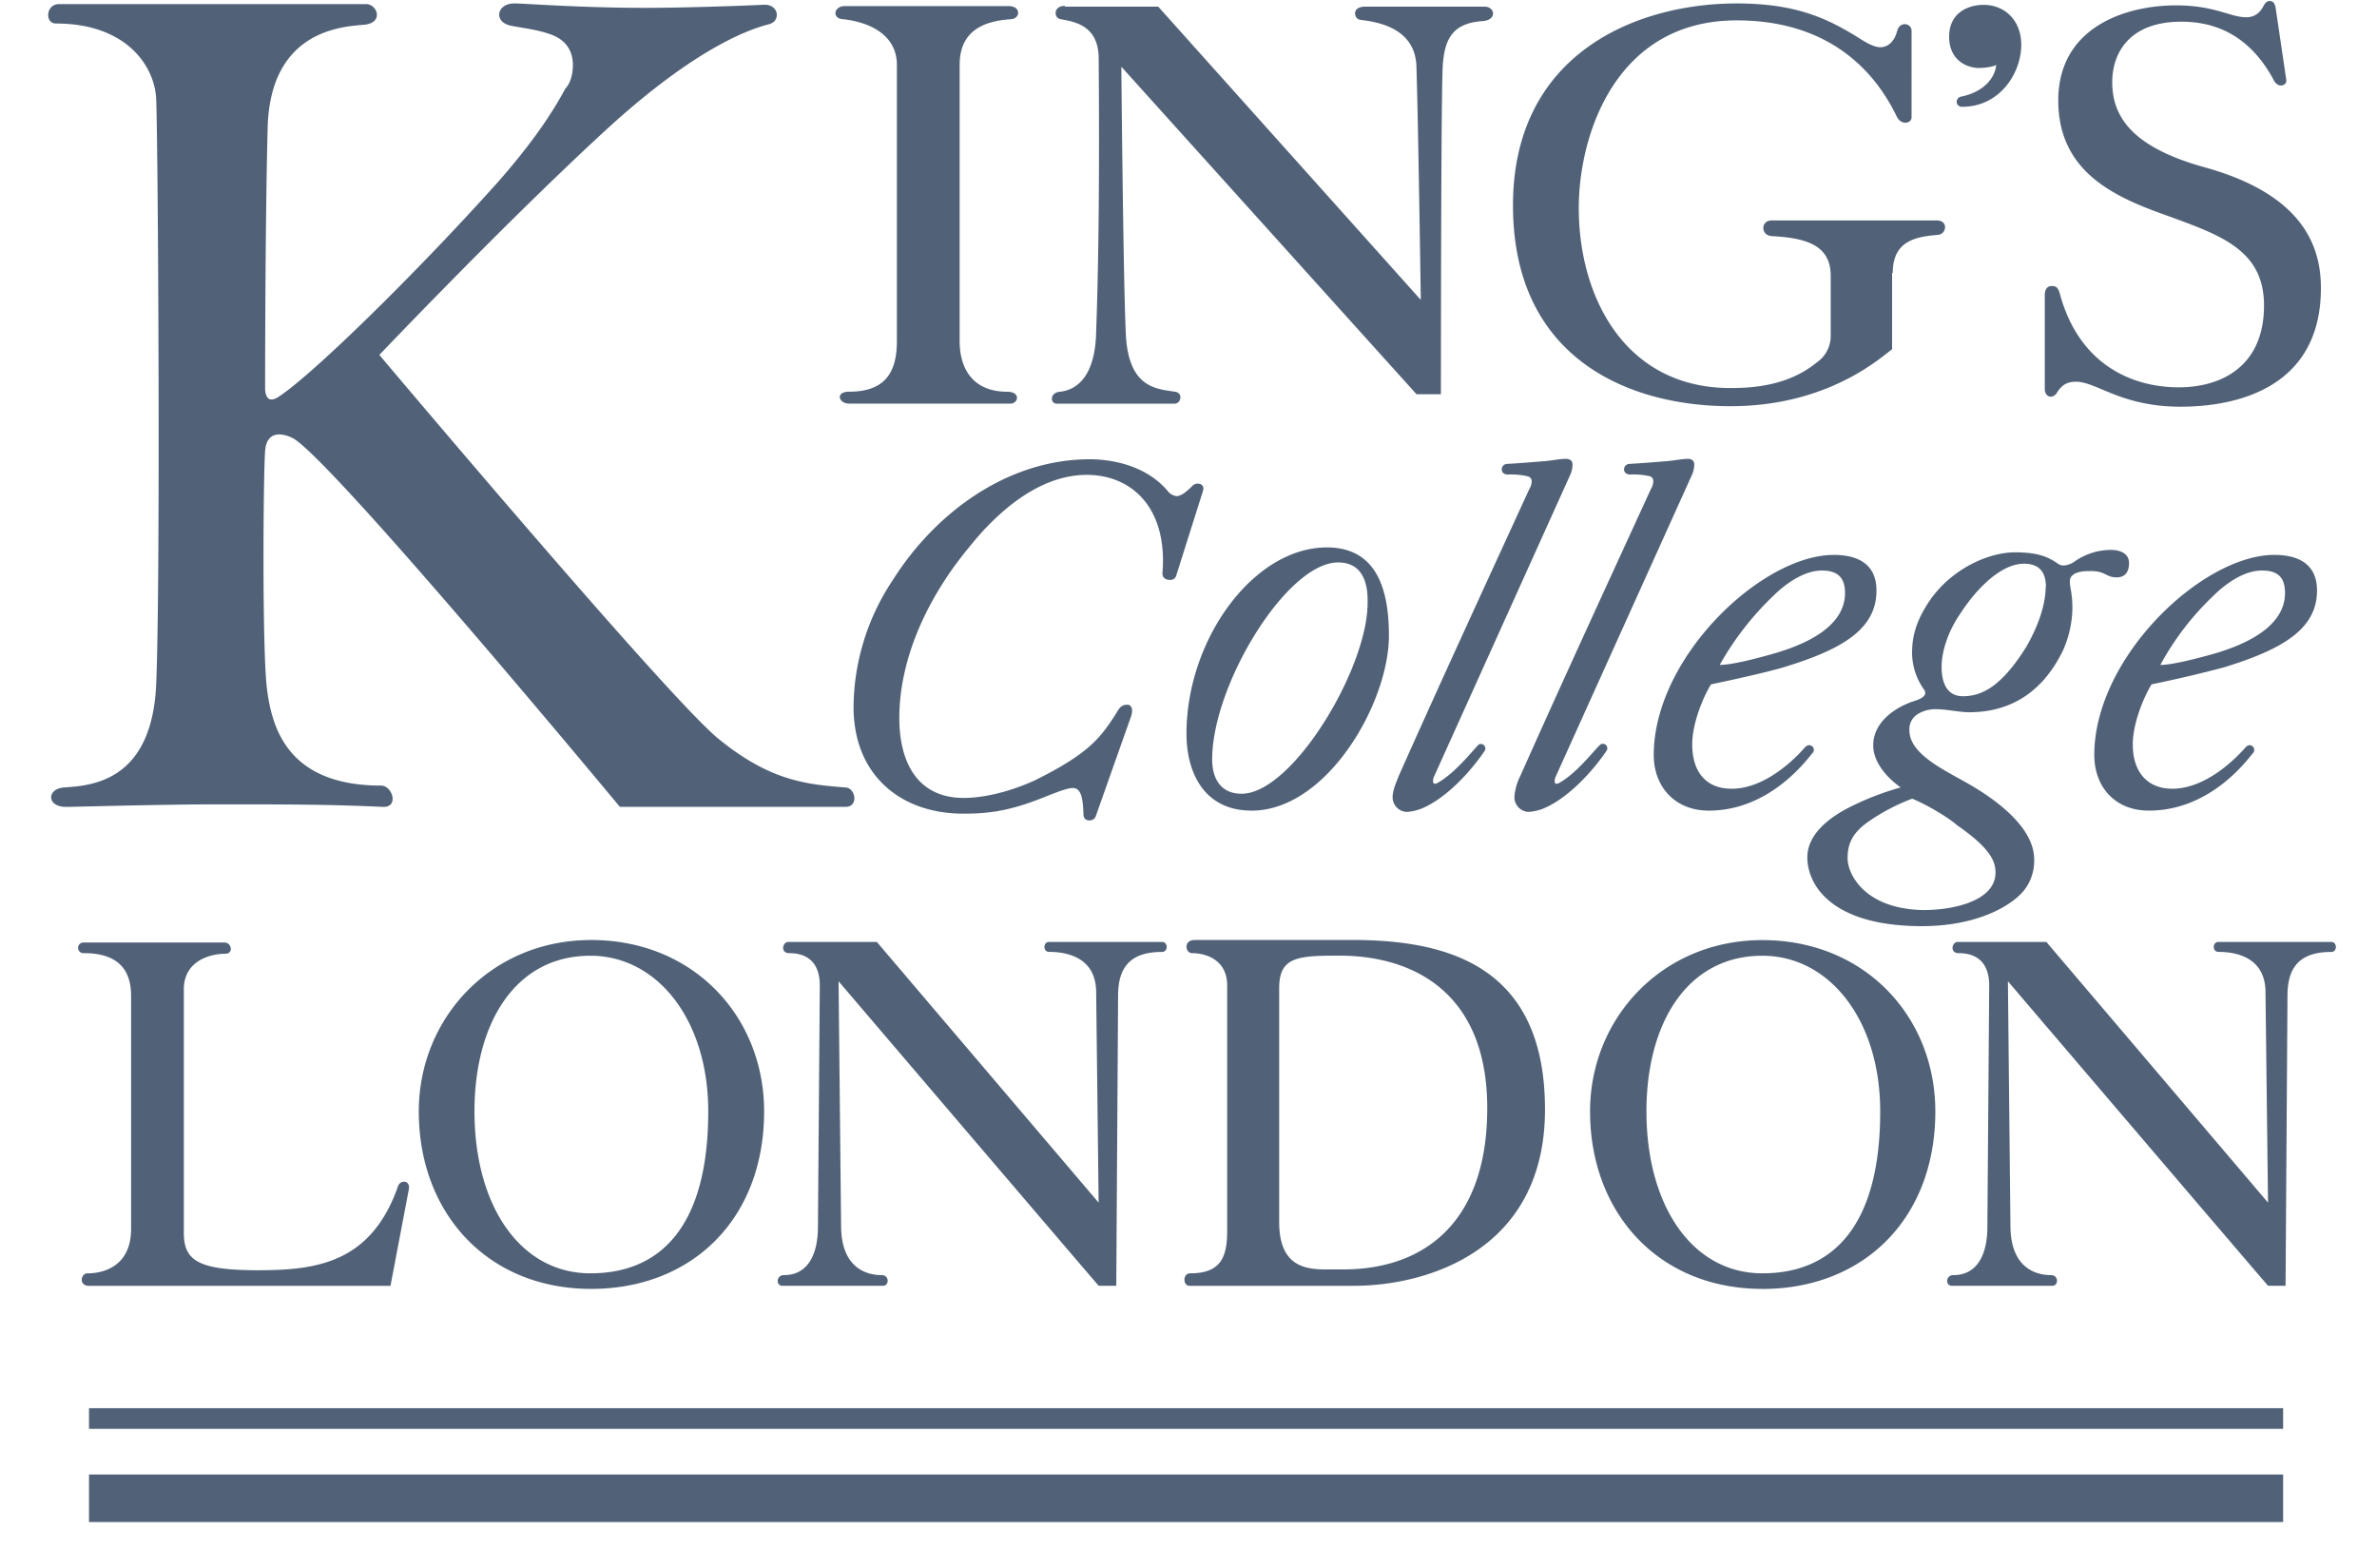
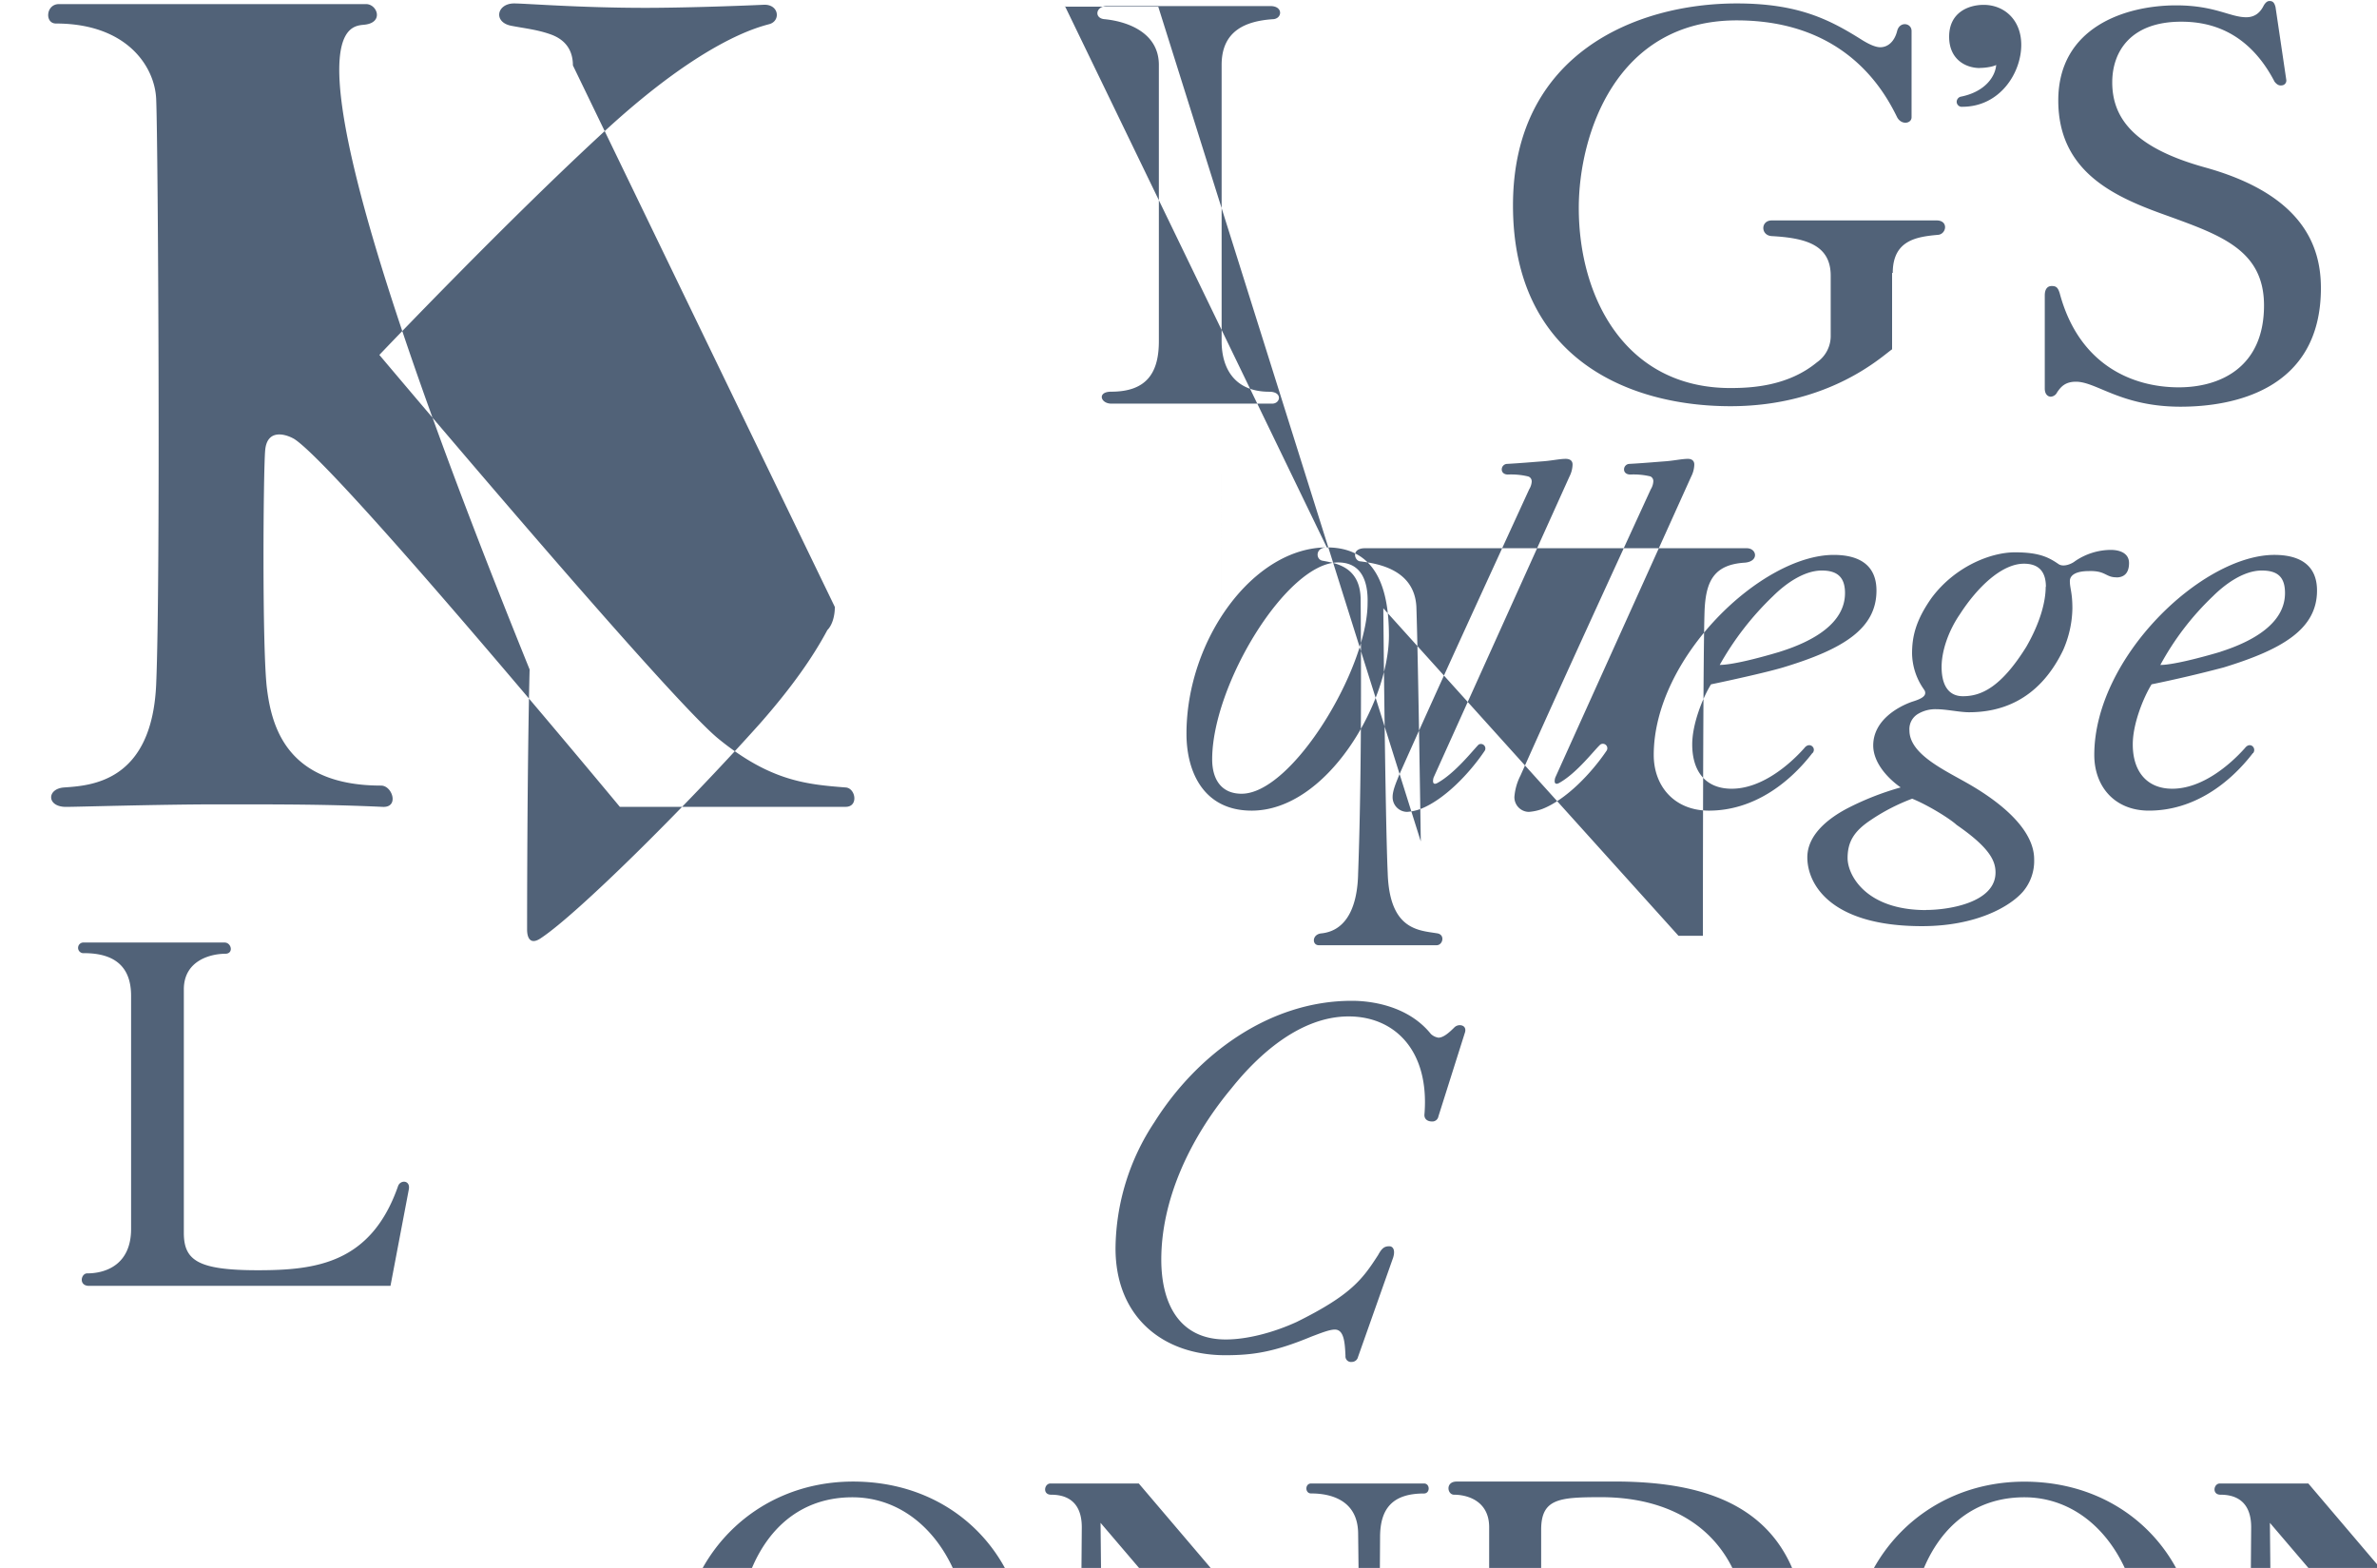
<svg xmlns="http://www.w3.org/2000/svg" width="47" height="31" viewBox="0 0 47 31" fill="none">
-   <path fill-rule="evenodd" clip-rule="evenodd" d="M43.906 12.887c-.459.136-.965.26-1.19.26a5.475 5.475 0 0 1 1.041-1.36c.224-.223.595-.507.965-.507.322 0 .459.136.459.446 0 .592-.62.951-1.277 1.16h.002Zm.645 2.003c.074-.1-.06-.235-.162-.1-.31.347-.855.804-1.437.804-.496 0-.781-.334-.781-.877 0-.408.211-.927.372-1.187a26.057 26.057 0 0 0 1.425-.334c1.177-.36 1.846-.766 1.846-1.52 0-.52-.362-.705-.844-.705-1.425 0-3.56 2.027-3.56 3.956 0 .618.398 1.1 1.08 1.1.892 0 1.598-.542 2.056-1.137h.005Zm.556-13.202a.095.095 0 0 0 .099-.111L44.994.143c-.024-.099-.06-.123-.12-.123-.038 0-.074.024-.112.086-.06.123-.16.235-.347.235-.322 0-.62-.235-1.387-.235-1.004 0-2.33.433-2.33 1.88 0 1.446 1.165 1.927 2.172 2.285 1.053.383 1.896.68 1.896 1.768 0 1.224-.867 1.619-1.685 1.619-.905 0-1.97-.433-2.353-1.854-.037-.124-.074-.149-.161-.149-.074 0-.136.05-.136.186v1.842c0 .11.06.16.12.16a.15.15 0 0 0 .124-.086c.075-.111.162-.21.372-.21.41 0 .892.494 2.07.494 1.025 0 2.774-.321 2.774-2.346 0-.804-.334-1.842-2.292-2.385-1.387-.384-1.834-.963-1.834-1.682 0-.605.362-1.199 1.364-1.199.496 0 1.3.136 1.846 1.187.06.074.1.074.136.074l-.004-.002Zm-5.96-.345c.149 0 .298-.038.323-.06-.013.21-.199.531-.707.63a.108.108 0 0 0-.074.1.101.101 0 0 0 .07.094.101.101 0 0 0 .042.004c.743 0 1.165-.668 1.165-1.224 0-.494-.335-.791-.744-.791-.297 0-.682.148-.682.63 0 .445.322.619.608.619v-.002Zm1.302 10.26c0 .308-.12.729-.384 1.186-.508.816-.905.976-1.252.976-.297 0-.422-.235-.422-.58 0-.298.123-.693.361-1.04.348-.54.831-1 1.267-1 .285 0 .434.148.434.457h-.004Zm-2.367 6.39c-1.19 0-1.55-.693-1.55-1.027 0-.321.125-.532.46-.754.254-.172.529-.313.817-.421.297.12.731.383.88.519.644.445.768.704.768.94 0 .593-.917.741-1.375.741v.001Zm3.767-6.577c.125 0 .248-.06.248-.284 0-.198-.186-.26-.362-.26-.252.002-.498.08-.706.223-.06.05-.223.123-.322.06-.198-.136-.384-.235-.867-.235-.484 0-1.19.285-1.648.902-.322.457-.385.78-.385 1.1.005.248.083.489.224.693.024.036.036.049.036.086 0 .074-.099.124-.26.173-.284.1-.768.371-.768.865 0 .322.26.63.543.829a5.594 5.594 0 0 0-1.066.42c-.372.198-.78.52-.78.963 0 .52.446 1.36 2.267 1.36 1.066 0 1.735-.383 1.995-.68a.939.939 0 0 0 .223-.643c0-.58-.644-1.124-1.35-1.52-.459-.26-1.116-.569-1.116-1.026a.348.348 0 0 1 .161-.322.665.665 0 0 1 .372-.098c.199 0 .459.06.644.06.583 0 1.363-.198 1.86-1.224.116-.26.18-.543.185-.828 0-.321-.05-.395-.05-.541 0-.12.125-.198.372-.198.335-.012.335.123.543.123l.007.002Zm-6.655 1.47c-.458.137-.954.26-1.19.26a5.826 5.826 0 0 1 1.054-1.36c.223-.222.595-.506.965-.506.31 0 .458.136.458.446 0 .592-.619.951-1.289 1.16h.002Zm.645 2.004c.086-.1-.06-.235-.162-.1-.309.347-.854.804-1.437.804-.508 0-.78-.334-.78-.877 0-.408.21-.927.372-1.187.358-.074 1.09-.235 1.424-.334 1.19-.36 1.847-.766 1.847-1.52 0-.52-.362-.705-.845-.705-1.425 0-3.559 2.027-3.559 3.956 0 .618.41 1.1 1.091 1.1.88 0 1.586-.542 2.045-1.137h.004Zm-3.148-5.377a.328.328 0 0 1-.05.16c-.867 1.891-1.734 3.77-2.577 5.661a1.117 1.117 0 0 0-.12.421.29.29 0 0 0 .284.297.977.977 0 0 0 .273-.06c.47-.186.965-.705 1.266-1.15a.088.088 0 0 0-.066-.136.088.088 0 0 0-.058.015c-.123.112-.458.557-.805.754-.06.037-.124.037-.087-.099l2.69-5.957a.548.548 0 0 0 .06-.235c0-.074-.05-.112-.125-.112-.123 0-.284.038-.47.05-.161.012-.447.037-.695.05a.109.109 0 0 0-.099.11c0 .061.05.1.124.1.134-.006.267.006.397.037a.101.101 0 0 1 .058.094Zm4.734-4.116c0-.656.483-.717.905-.755.16-.024.198-.284-.038-.284h-3.259c-.223 0-.223.297 0 .31.644.036 1.165.16 1.165.781v1.174a.633.633 0 0 1-.273.541c-.57.47-1.288.508-1.71.508-2.07 0-2.998-1.78-2.998-3.56 0-1.444.73-3.709 3.123-3.709 2.143 0 2.912 1.384 3.172 1.916.087.161.285.124.285 0V.613c0-.161-.236-.198-.285 0-.05.198-.174.321-.335.321-.12 0-.285-.099-.347-.136-.644-.407-1.264-.73-2.49-.73-1.983 0-4.424.99-4.424 3.993 0 3.029 2.292 3.97 4.3 3.97 1.97 0 3.011-1.001 3.196-1.125v-1.51h.013Zm-7.138 4.116a.335.335 0 0 1-.05.16c-.867 1.891-1.734 3.77-2.577 5.661-.037.1-.124.285-.124.421a.29.29 0 0 0 .285.297.977.977 0 0 0 .273-.06c.47-.186.965-.705 1.264-1.15a.088.088 0 0 0-.014-.107.088.088 0 0 0-.107-.014c-.112.112-.458.557-.806.754-.06.037-.12.037-.086-.099l2.689-5.957a.546.546 0 0 0 .06-.235c0-.074-.05-.112-.136-.112-.12 0-.285.038-.47.05-.162.012-.447.037-.695.05a.109.109 0 0 0-.099.11c0 .061.05.1.12.1.134-.006.268.006.398.037a.098.098 0 0 1 .074.098l.001-.004Zm-3.829 1.607c.483 0 .595.408.583.803 0 1.298-1.488 3.77-2.491 3.77-.41 0-.582-.297-.582-.68 0-1.47 1.474-3.893 2.49-3.893Zm-.223-.297c-1.448 0-2.775 1.817-2.775 3.684 0 .766.347 1.52 1.289 1.52 1.486 0 2.714-2.126 2.714-3.461-.001-.84-.2-1.743-1.228-1.743ZM21.055.116c-.223 0-.223.223-.099.26.248.05.768.099.768.782.013 1.595.013 3.696-.05 5.401-.011.606-.198 1.126-.718 1.187-.198.013-.198.235-.06.235h2.33c.124 0 .173-.21.012-.235-.362-.06-.942-.06-.979-1.187-.05-1.1-.087-5.24-.087-5.24l5.837 6.476h.482s0-6.056.038-6.514c.037-.53.21-.828.793-.864.285-.025.235-.285.037-.285H26.99c-.285 0-.21.26-.087.26.26.037 1.066.123 1.103.902.037 1.125.087 4.635.087 4.635L22.902.132h-1.847V.116Zm2.082 11.35a.12.12 0 0 0 .124-.099l.52-1.644c.038-.1-.012-.161-.099-.161a.154.154 0 0 0-.111.05c-.1.099-.211.197-.31.197a.28.28 0 0 1-.149-.074c-.458-.568-1.202-.655-1.561-.655-1.648 0-3.073 1.076-3.904 2.398a4.576 4.576 0 0 0-.77 2.496c0 1.36.941 2.113 2.168 2.113.543 0 .965-.06 1.71-.37.162-.06.347-.137.459-.137.186 0 .198.273.21.52a.11.11 0 0 0 .076.116.11.11 0 0 0 .049.004.126.126 0 0 0 .123-.099l.695-1.965c.049-.16-.013-.223-.075-.223-.1 0-.149.038-.223.174-.31.48-.533.79-1.611 1.323-.458.21-.979.346-1.4.346-.914.002-1.276-.7-1.276-1.579 0-1.161.543-2.373 1.387-3.386.533-.668 1.363-1.422 2.317-1.422.917 0 1.599.68 1.5 1.928-.013.1.06.149.148.149h.003Zm-4.162-4.722V1.283c0-.68.482-.865 1.003-.903.198 0 .223-.26-.037-.26h-3.235c-.224 0-.26.248-.037.26.482.05 1.065.285 1.065.903v5.461c0 .606-.223 1-.942 1-.285 0-.21.236 0 .236h3.185c.161 0 .21-.235-.06-.235-.682 0-.942-.457-.942-1.001Zm-7.648-5.451c0 .198-.06.37-.148.457-.297.556-.719 1.15-1.327 1.842-1.548 1.73-3.62 3.77-4.324 4.24-.224.16-.286 0-.286-.161 0-.124 0-3.177.05-5.142C5.342.564 6.816.527 7.2.489c.397-.037.26-.408.038-.408H1.166c-.26 0-.285.384-.06.384 1.425 0 1.97.877 1.983 1.52.037.94.086 9.493 0 11.52-.075 1.965-1.302 2.027-1.822 2.064-.347.025-.347.384.037.384.223 0 1.846-.05 3.011-.05 1.351 0 2.169 0 3.257.05.323.012.186-.421-.036-.421-1.835 0-2.157-1.125-2.256-1.904-.1-.766-.074-4.301-.037-4.722.037-.445.422-.32.583-.222.904.605 6.43 7.268 6.43 7.268h4.465c.26 0 .197-.371 0-.383-.769-.06-1.488-.124-2.516-.963-.991-.803-6.704-7.589-6.704-7.589s2.54-2.67 4.51-4.475C13.92.798 14.985.54 15.208.478c.236-.06.199-.408-.123-.383-.52.024-1.587.06-2.33.06-1.289 0-2.367-.087-2.59-.087-.347 0-.422.383-.037.445.26.05.508.074.78.174.32.123.42.359.42.606Zm27.386 17.33c-.124 0-.161.222.012.222.198 0 .607.05.607.643l-.036 4.771c0 .52-.186.951-.669.951-.161 0-.161.211-.037.211h1.993c.123 0 .123-.21-.025-.21-.285 0-.793-.124-.806-.952l-.05-4.858s5.106 5.983 5.144 6.02h.346l.038-5.736c0-.568.248-.864.867-.864.12 0 .12-.198 0-.198h-2.232c-.124 0-.124.197 0 .197.224 0 .917.037.93.78l.05 4.177-4.383-5.154h-1.75Zm-6.158 3.35c0-1.744.806-3.077 2.292-3.077 1.328 0 2.33 1.273 2.33 3.077 0 2.226-.905 3.202-2.33 3.202-1.388-.001-2.292-1.337-2.292-3.202Zm2.292 3.511c1.996 0 3.42-1.383 3.42-3.51 0-1.865-1.387-3.387-3.42-3.387-1.982 0-3.407 1.545-3.407 3.386 0 2.002 1.35 3.51 3.407 3.51v.001Zm-9.554-5.947c0-.618.362-.643 1.19-.643 1.447 0 2.924.717 2.924 3.016 0 2.238-1.226 3.188-2.85 3.188h-.347c-.434 0-.917-.086-.917-.939v-4.622Zm-1.672-.952c-.224 0-.187.26-.05.26.26 0 .694.12.694.643v4.845c0 .52-.124.842-.731.842-.15 0-.15.247-.013.247h3.248c1.425 0 3.78-.68 3.78-3.488 0-2.844-1.93-3.35-3.817-3.35l-3.111.001Zm-8.03.038c-.124 0-.162.222.012.222.198 0 .607.05.607.643l-.037 4.771c0 .52-.186.951-.67.951-.16 0-.16.211-.037.211h1.995c.125 0 .125-.21-.024-.21-.285 0-.794-.124-.806-.952l-.05-4.858s5.106 5.983 5.143 6.02h.348l.036-5.736c0-.568.248-.864.868-.864.124 0 .124-.198 0-.198h-2.232c-.124 0-.124.197 0 .197.223 0 .917.037.93.78l.049 4.177-4.386-5.154H15.59Zm-6.209 3.35c0-1.744.805-3.077 2.292-3.077 1.327 0 2.33 1.273 2.33 3.077 0 2.226-.904 3.202-2.33 3.202-1.387 0-2.292-1.335-2.292-3.202Zm2.307 3.51c1.995 0 3.42-1.383 3.42-3.51 0-1.865-1.387-3.388-3.42-3.388-1.982 0-3.408 1.546-3.408 3.387-.002 2.002 1.349 3.511 3.408 3.511Zm33.459 3.669H1.76v.941h43.384v-.94l.003-.001Zm0-1.31H1.76v.408h43.384v-.406l.003-.002ZM1.662 18.635a.107.107 0 0 0-.083.026.107.107 0 0 0-.026.122.106.106 0 0 0 .109.062c.582 0 .93.247.93.842v4.611c0 .692-.483.878-.868.878-.124 0-.174.247.037.247h5.96l.362-1.904c.037-.185-.16-.198-.21-.074-.533 1.533-1.624 1.669-2.776 1.669-1.19 0-1.462-.198-1.462-.742v-4.81c0-.58.543-.705.818-.705.173 0 .124-.222-.012-.222H1.66Z" fill="#516278" />
+   <path fill-rule="evenodd" clip-rule="evenodd" d="M43.906 12.887c-.459.136-.965.26-1.19.26a5.475 5.475 0 0 1 1.041-1.36c.224-.223.595-.507.965-.507.322 0 .459.136.459.446 0 .592-.62.951-1.277 1.16h.002Zm.645 2.003c.074-.1-.06-.235-.162-.1-.31.347-.855.804-1.437.804-.496 0-.781-.334-.781-.877 0-.408.211-.927.372-1.187a26.057 26.057 0 0 0 1.425-.334c1.177-.36 1.846-.766 1.846-1.52 0-.52-.362-.705-.844-.705-1.425 0-3.56 2.027-3.56 3.956 0 .618.398 1.1 1.08 1.1.892 0 1.598-.542 2.056-1.137h.005Zm.556-13.202a.095.095 0 0 0 .099-.111L44.994.143c-.024-.099-.06-.123-.12-.123-.038 0-.074.024-.112.086-.06.123-.16.235-.347.235-.322 0-.62-.235-1.387-.235-1.004 0-2.33.433-2.33 1.88 0 1.446 1.165 1.927 2.172 2.285 1.053.383 1.896.68 1.896 1.768 0 1.224-.867 1.619-1.685 1.619-.905 0-1.97-.433-2.353-1.854-.037-.124-.074-.149-.161-.149-.074 0-.136.05-.136.186v1.842c0 .11.06.16.12.16a.15.15 0 0 0 .124-.086c.075-.111.162-.21.372-.21.41 0 .892.494 2.07.494 1.025 0 2.774-.321 2.774-2.346 0-.804-.334-1.842-2.292-2.385-1.387-.384-1.834-.963-1.834-1.682 0-.605.362-1.199 1.364-1.199.496 0 1.3.136 1.846 1.187.06.074.1.074.136.074l-.004-.002Zm-5.96-.345c.149 0 .298-.038.323-.06-.013.21-.199.531-.707.63a.108.108 0 0 0-.074.1.101.101 0 0 0 .07.094.101.101 0 0 0 .042.004c.743 0 1.165-.668 1.165-1.224 0-.494-.335-.791-.744-.791-.297 0-.682.148-.682.63 0 .445.322.619.608.619v-.002Zm1.302 10.26c0 .308-.12.729-.384 1.186-.508.816-.905.976-1.252.976-.297 0-.422-.235-.422-.58 0-.298.123-.693.361-1.04.348-.54.831-1 1.267-1 .285 0 .434.148.434.457h-.004Zm-2.367 6.39c-1.19 0-1.55-.693-1.55-1.027 0-.321.125-.532.46-.754.254-.172.529-.313.817-.421.297.12.731.383.88.519.644.445.768.704.768.94 0 .593-.917.741-1.375.741v.001Zm3.767-6.577c.125 0 .248-.06.248-.284 0-.198-.186-.26-.362-.26-.252.002-.498.08-.706.223-.06.05-.223.123-.322.06-.198-.136-.384-.235-.867-.235-.484 0-1.19.285-1.648.902-.322.457-.385.78-.385 1.1.005.248.083.489.224.693.024.036.036.049.036.086 0 .074-.099.124-.26.173-.284.1-.768.371-.768.865 0 .322.26.63.543.829a5.594 5.594 0 0 0-1.066.42c-.372.198-.78.52-.78.963 0 .52.446 1.36 2.267 1.36 1.066 0 1.735-.383 1.995-.68a.939.939 0 0 0 .223-.643c0-.58-.644-1.124-1.35-1.52-.459-.26-1.116-.569-1.116-1.026a.348.348 0 0 1 .161-.322.665.665 0 0 1 .372-.098c.199 0 .459.06.644.06.583 0 1.363-.198 1.86-1.224.116-.26.18-.543.185-.828 0-.321-.05-.395-.05-.541 0-.12.125-.198.372-.198.335-.012.335.123.543.123l.007.002Zm-6.655 1.47c-.458.137-.954.26-1.19.26a5.826 5.826 0 0 1 1.054-1.36c.223-.222.595-.506.965-.506.31 0 .458.136.458.446 0 .592-.619.951-1.289 1.16h.002Zm.645 2.004c.086-.1-.06-.235-.162-.1-.309.347-.854.804-1.437.804-.508 0-.78-.334-.78-.877 0-.408.21-.927.372-1.187.358-.074 1.09-.235 1.424-.334 1.19-.36 1.847-.766 1.847-1.52 0-.52-.362-.705-.845-.705-1.425 0-3.559 2.027-3.559 3.956 0 .618.41 1.1 1.091 1.1.88 0 1.586-.542 2.045-1.137h.004Zm-3.148-5.377a.328.328 0 0 1-.05.16c-.867 1.891-1.734 3.77-2.577 5.661a1.117 1.117 0 0 0-.12.421.29.29 0 0 0 .284.297.977.977 0 0 0 .273-.06c.47-.186.965-.705 1.266-1.15a.088.088 0 0 0-.066-.136.088.088 0 0 0-.058.015c-.123.112-.458.557-.805.754-.06.037-.124.037-.087-.099l2.69-5.957a.548.548 0 0 0 .06-.235c0-.074-.05-.112-.125-.112-.123 0-.284.038-.47.05-.161.012-.447.037-.695.05a.109.109 0 0 0-.099.11c0 .061.05.1.124.1.134-.006.267.006.397.037a.101.101 0 0 1 .058.094Zm4.734-4.116c0-.656.483-.717.905-.755.16-.024.198-.284-.038-.284h-3.259c-.223 0-.223.297 0 .31.644.036 1.165.16 1.165.781v1.174a.633.633 0 0 1-.273.541c-.57.47-1.288.508-1.71.508-2.07 0-2.998-1.78-2.998-3.56 0-1.444.73-3.709 3.123-3.709 2.143 0 2.912 1.384 3.172 1.916.087.161.285.124.285 0V.613c0-.161-.236-.198-.285 0-.05.198-.174.321-.335.321-.12 0-.285-.099-.347-.136-.644-.407-1.264-.73-2.49-.73-1.983 0-4.424.99-4.424 3.993 0 3.029 2.292 3.97 4.3 3.97 1.97 0 3.011-1.001 3.196-1.125v-1.51h.013Zm-7.138 4.116a.335.335 0 0 1-.05.16c-.867 1.891-1.734 3.77-2.577 5.661-.037.1-.124.285-.124.421a.29.29 0 0 0 .285.297.977.977 0 0 0 .273-.06c.47-.186.965-.705 1.264-1.15a.088.088 0 0 0-.014-.107.088.088 0 0 0-.107-.014c-.112.112-.458.557-.806.754-.06.037-.12.037-.086-.099l2.689-5.957a.546.546 0 0 0 .06-.235c0-.074-.05-.112-.136-.112-.12 0-.285.038-.47.05-.162.012-.447.037-.695.05a.109.109 0 0 0-.099.11c0 .061.05.1.12.1.134-.006.268.006.398.037a.098.098 0 0 1 .074.098l.001-.004Zm-3.829 1.607c.483 0 .595.408.583.803 0 1.298-1.488 3.77-2.491 3.77-.41 0-.582-.297-.582-.68 0-1.47 1.474-3.893 2.49-3.893Zm-.223-.297c-1.448 0-2.775 1.817-2.775 3.684 0 .766.347 1.52 1.289 1.52 1.486 0 2.714-2.126 2.714-3.461-.001-.84-.2-1.743-1.228-1.743Zc-.223 0-.223.223-.099.26.248.05.768.099.768.782.013 1.595.013 3.696-.05 5.401-.011.606-.198 1.126-.718 1.187-.198.013-.198.235-.06.235h2.33c.124 0 .173-.21.012-.235-.362-.06-.942-.06-.979-1.187-.05-1.1-.087-5.24-.087-5.24l5.837 6.476h.482s0-6.056.038-6.514c.037-.53.21-.828.793-.864.285-.025.235-.285.037-.285H26.99c-.285 0-.21.26-.087.26.26.037 1.066.123 1.103.902.037 1.125.087 4.635.087 4.635L22.902.132h-1.847V.116Zm2.082 11.35a.12.12 0 0 0 .124-.099l.52-1.644c.038-.1-.012-.161-.099-.161a.154.154 0 0 0-.111.05c-.1.099-.211.197-.31.197a.28.28 0 0 1-.149-.074c-.458-.568-1.202-.655-1.561-.655-1.648 0-3.073 1.076-3.904 2.398a4.576 4.576 0 0 0-.77 2.496c0 1.36.941 2.113 2.168 2.113.543 0 .965-.06 1.71-.37.162-.06.347-.137.459-.137.186 0 .198.273.21.52a.11.11 0 0 0 .076.116.11.11 0 0 0 .049.004.126.126 0 0 0 .123-.099l.695-1.965c.049-.16-.013-.223-.075-.223-.1 0-.149.038-.223.174-.31.48-.533.79-1.611 1.323-.458.21-.979.346-1.4.346-.914.002-1.276-.7-1.276-1.579 0-1.161.543-2.373 1.387-3.386.533-.668 1.363-1.422 2.317-1.422.917 0 1.599.68 1.5 1.928-.013.1.06.149.148.149h.003Zm-4.162-4.722V1.283c0-.68.482-.865 1.003-.903.198 0 .223-.26-.037-.26h-3.235c-.224 0-.26.248-.037.26.482.05 1.065.285 1.065.903v5.461c0 .606-.223 1-.942 1-.285 0-.21.236 0 .236h3.185c.161 0 .21-.235-.06-.235-.682 0-.942-.457-.942-1.001Zm-7.648-5.451c0 .198-.06.37-.148.457-.297.556-.719 1.15-1.327 1.842-1.548 1.73-3.62 3.77-4.324 4.24-.224.16-.286 0-.286-.161 0-.124 0-3.177.05-5.142C5.342.564 6.816.527 7.2.489c.397-.037.26-.408.038-.408H1.166c-.26 0-.285.384-.06.384 1.425 0 1.97.877 1.983 1.52.037.94.086 9.493 0 11.52-.075 1.965-1.302 2.027-1.822 2.064-.347.025-.347.384.037.384.223 0 1.846-.05 3.011-.05 1.351 0 2.169 0 3.257.05.323.012.186-.421-.036-.421-1.835 0-2.157-1.125-2.256-1.904-.1-.766-.074-4.301-.037-4.722.037-.445.422-.32.583-.222.904.605 6.43 7.268 6.43 7.268h4.465c.26 0 .197-.371 0-.383-.769-.06-1.488-.124-2.516-.963-.991-.803-6.704-7.589-6.704-7.589s2.54-2.67 4.51-4.475C13.92.798 14.985.54 15.208.478c.236-.06.199-.408-.123-.383-.52.024-1.587.06-2.33.06-1.289 0-2.367-.087-2.59-.087-.347 0-.422.383-.037.445.26.05.508.074.78.174.32.123.42.359.42.606Zm27.386 17.33c-.124 0-.161.222.012.222.198 0 .607.05.607.643l-.036 4.771c0 .52-.186.951-.669.951-.161 0-.161.211-.037.211h1.993c.123 0 .123-.21-.025-.21-.285 0-.793-.124-.806-.952l-.05-4.858s5.106 5.983 5.144 6.02h.346l.038-5.736c0-.568.248-.864.867-.864.12 0 .12-.198 0-.198h-2.232c-.124 0-.124.197 0 .197.224 0 .917.037.93.78l.05 4.177-4.383-5.154h-1.75Zm-6.158 3.35c0-1.744.806-3.077 2.292-3.077 1.328 0 2.33 1.273 2.33 3.077 0 2.226-.905 3.202-2.33 3.202-1.388-.001-2.292-1.337-2.292-3.202Zm2.292 3.511c1.996 0 3.42-1.383 3.42-3.51 0-1.865-1.387-3.387-3.42-3.387-1.982 0-3.407 1.545-3.407 3.386 0 2.002 1.35 3.51 3.407 3.51v.001Zm-9.554-5.947c0-.618.362-.643 1.19-.643 1.447 0 2.924.717 2.924 3.016 0 2.238-1.226 3.188-2.85 3.188h-.347c-.434 0-.917-.086-.917-.939v-4.622Zm-1.672-.952c-.224 0-.187.26-.05.26.26 0 .694.12.694.643v4.845c0 .52-.124.842-.731.842-.15 0-.15.247-.013.247h3.248c1.425 0 3.78-.68 3.78-3.488 0-2.844-1.93-3.35-3.817-3.35l-3.111.001Zm-8.03.038c-.124 0-.162.222.012.222.198 0 .607.05.607.643l-.037 4.771c0 .52-.186.951-.67.951-.16 0-.16.211-.037.211h1.995c.125 0 .125-.21-.024-.21-.285 0-.794-.124-.806-.952l-.05-4.858s5.106 5.983 5.143 6.02h.348l.036-5.736c0-.568.248-.864.868-.864.124 0 .124-.198 0-.198h-2.232c-.124 0-.124.197 0 .197.223 0 .917.037.93.78l.049 4.177-4.386-5.154H15.59Zm-6.209 3.35c0-1.744.805-3.077 2.292-3.077 1.327 0 2.33 1.273 2.33 3.077 0 2.226-.904 3.202-2.33 3.202-1.387 0-2.292-1.335-2.292-3.202Zm2.307 3.51c1.995 0 3.42-1.383 3.42-3.51 0-1.865-1.387-3.388-3.42-3.388-1.982 0-3.408 1.546-3.408 3.387-.002 2.002 1.349 3.511 3.408 3.511Zm33.459 3.669H1.76v.941h43.384v-.94l.003-.001Zm0-1.31H1.76v.408h43.384v-.406l.003-.002ZM1.662 18.635a.107.107 0 0 0-.083.026.107.107 0 0 0-.026.122.106.106 0 0 0 .109.062c.582 0 .93.247.93.842v4.611c0 .692-.483.878-.868.878-.124 0-.174.247.037.247h5.96l.362-1.904c.037-.185-.16-.198-.21-.074-.533 1.533-1.624 1.669-2.776 1.669-1.19 0-1.462-.198-1.462-.742v-4.81c0-.58.543-.705.818-.705.173 0 .124-.222-.012-.222H1.66Z" fill="#516278" />
</svg>